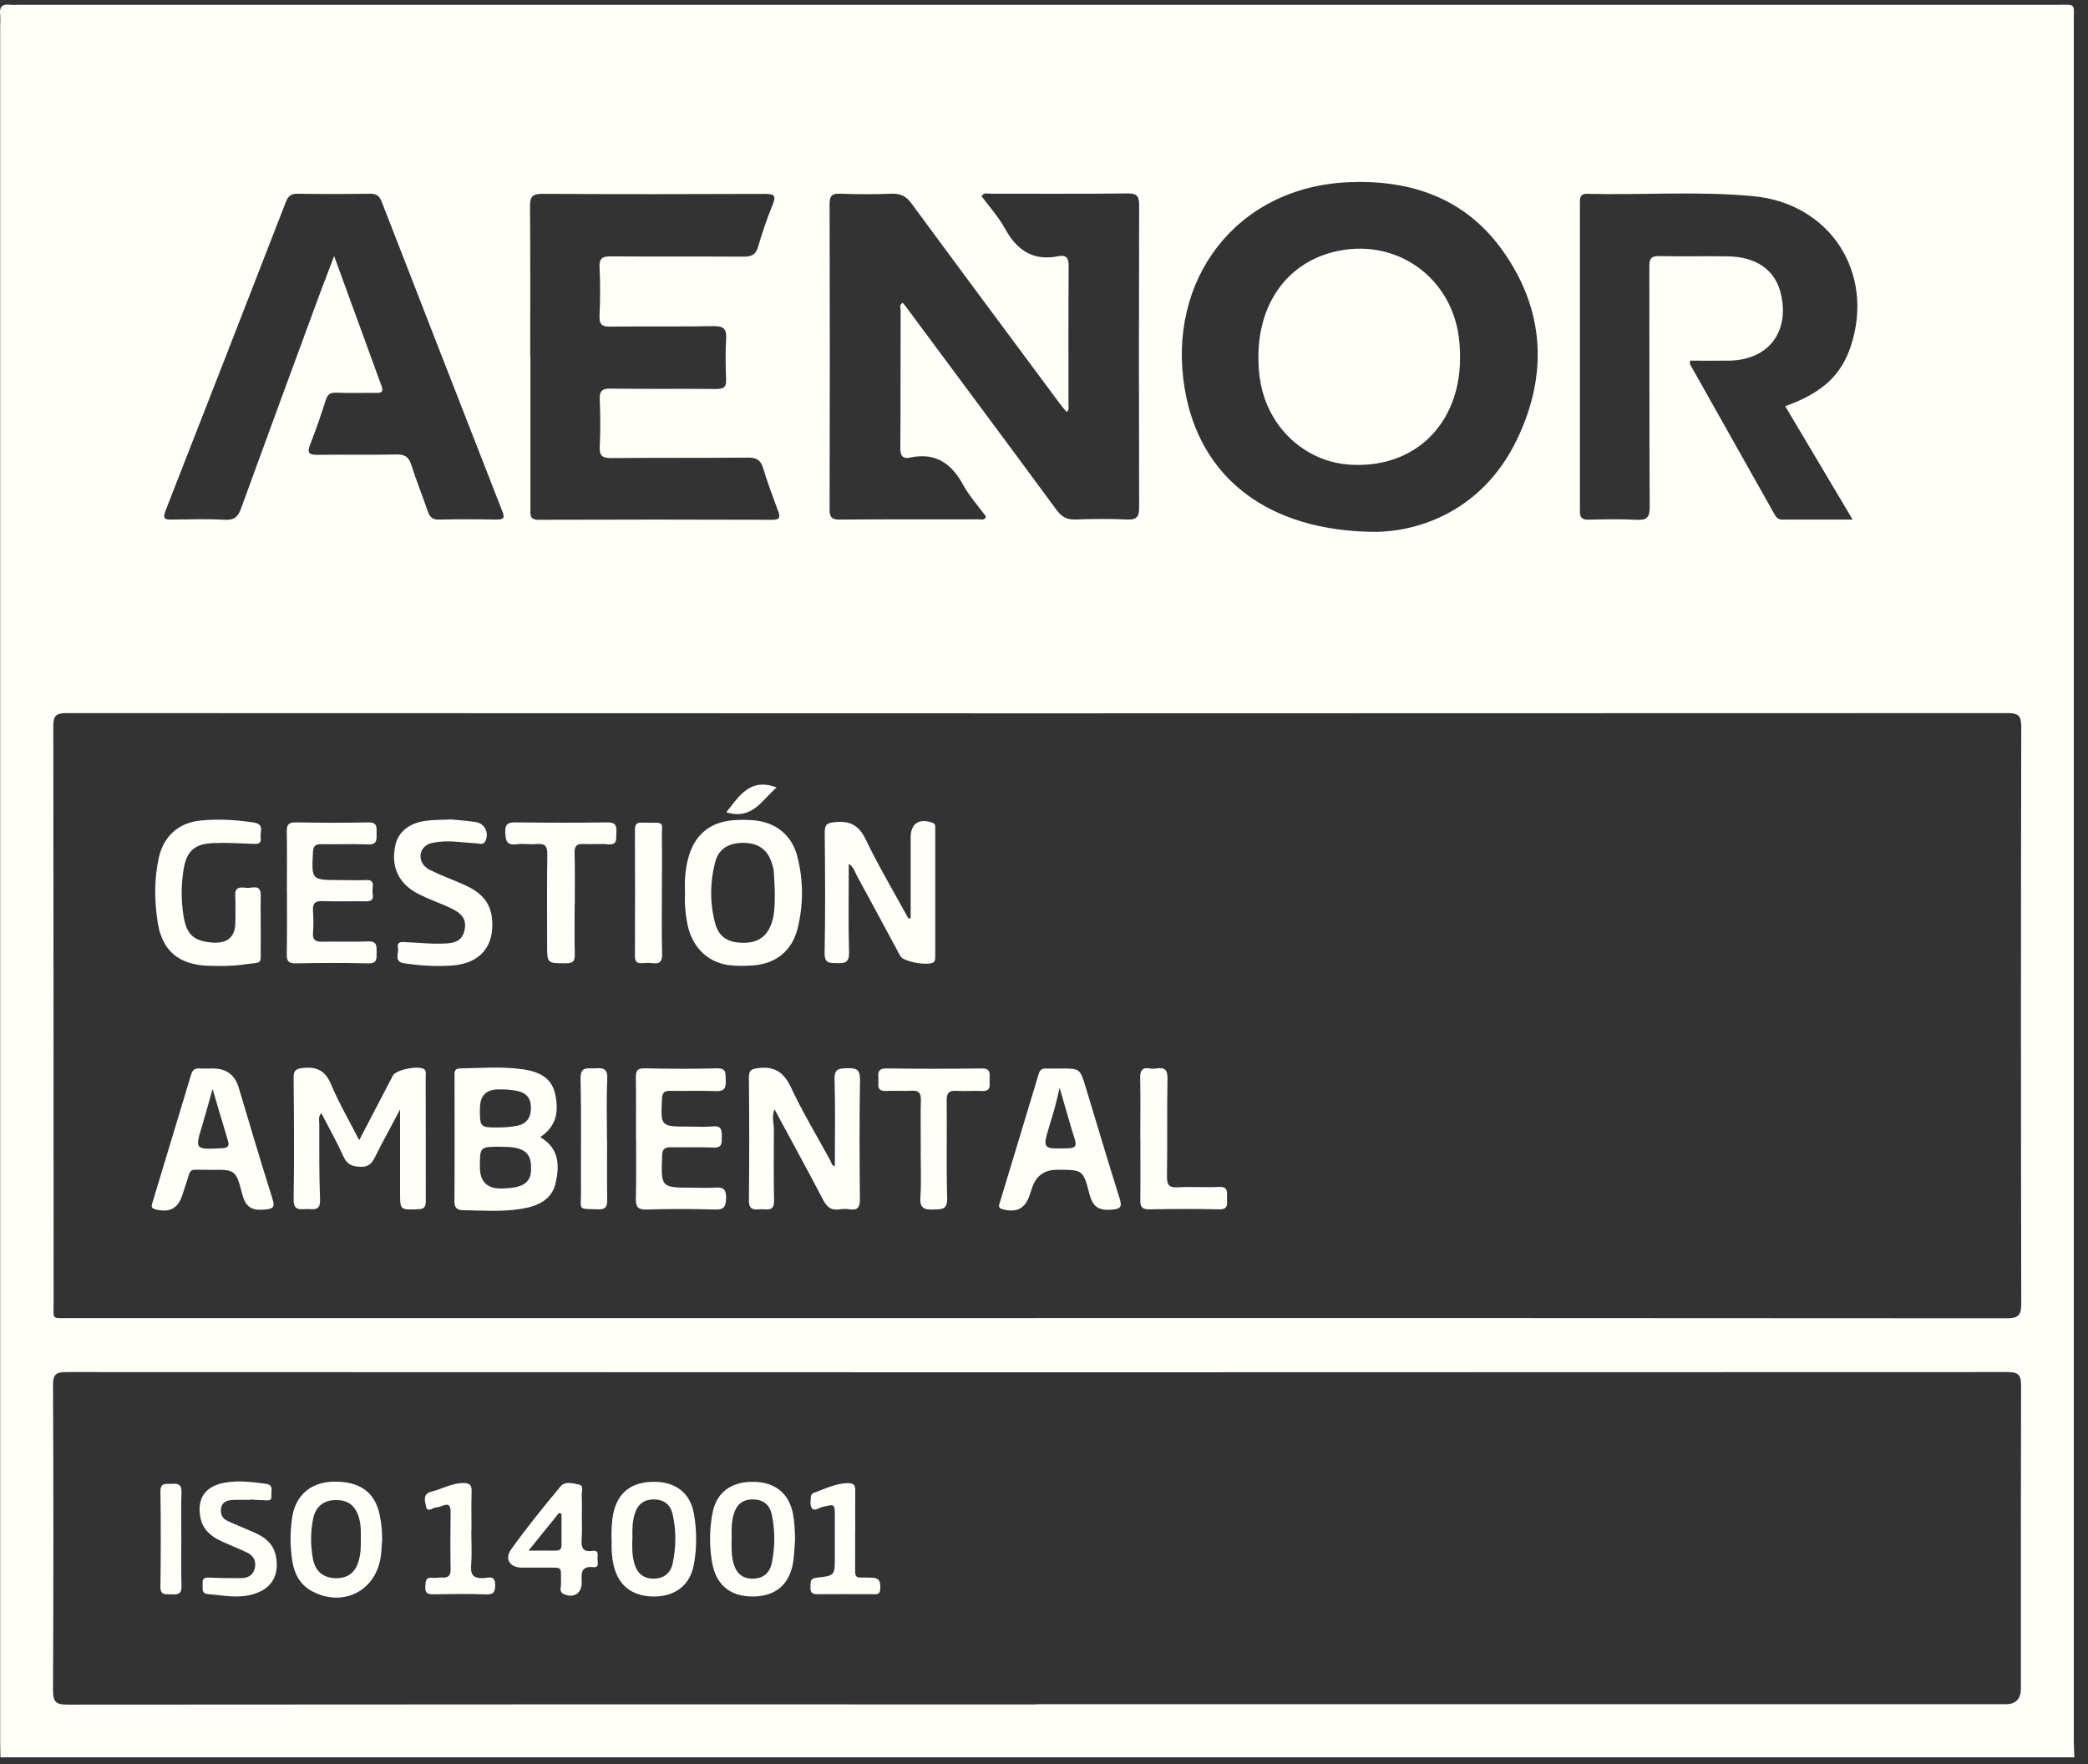
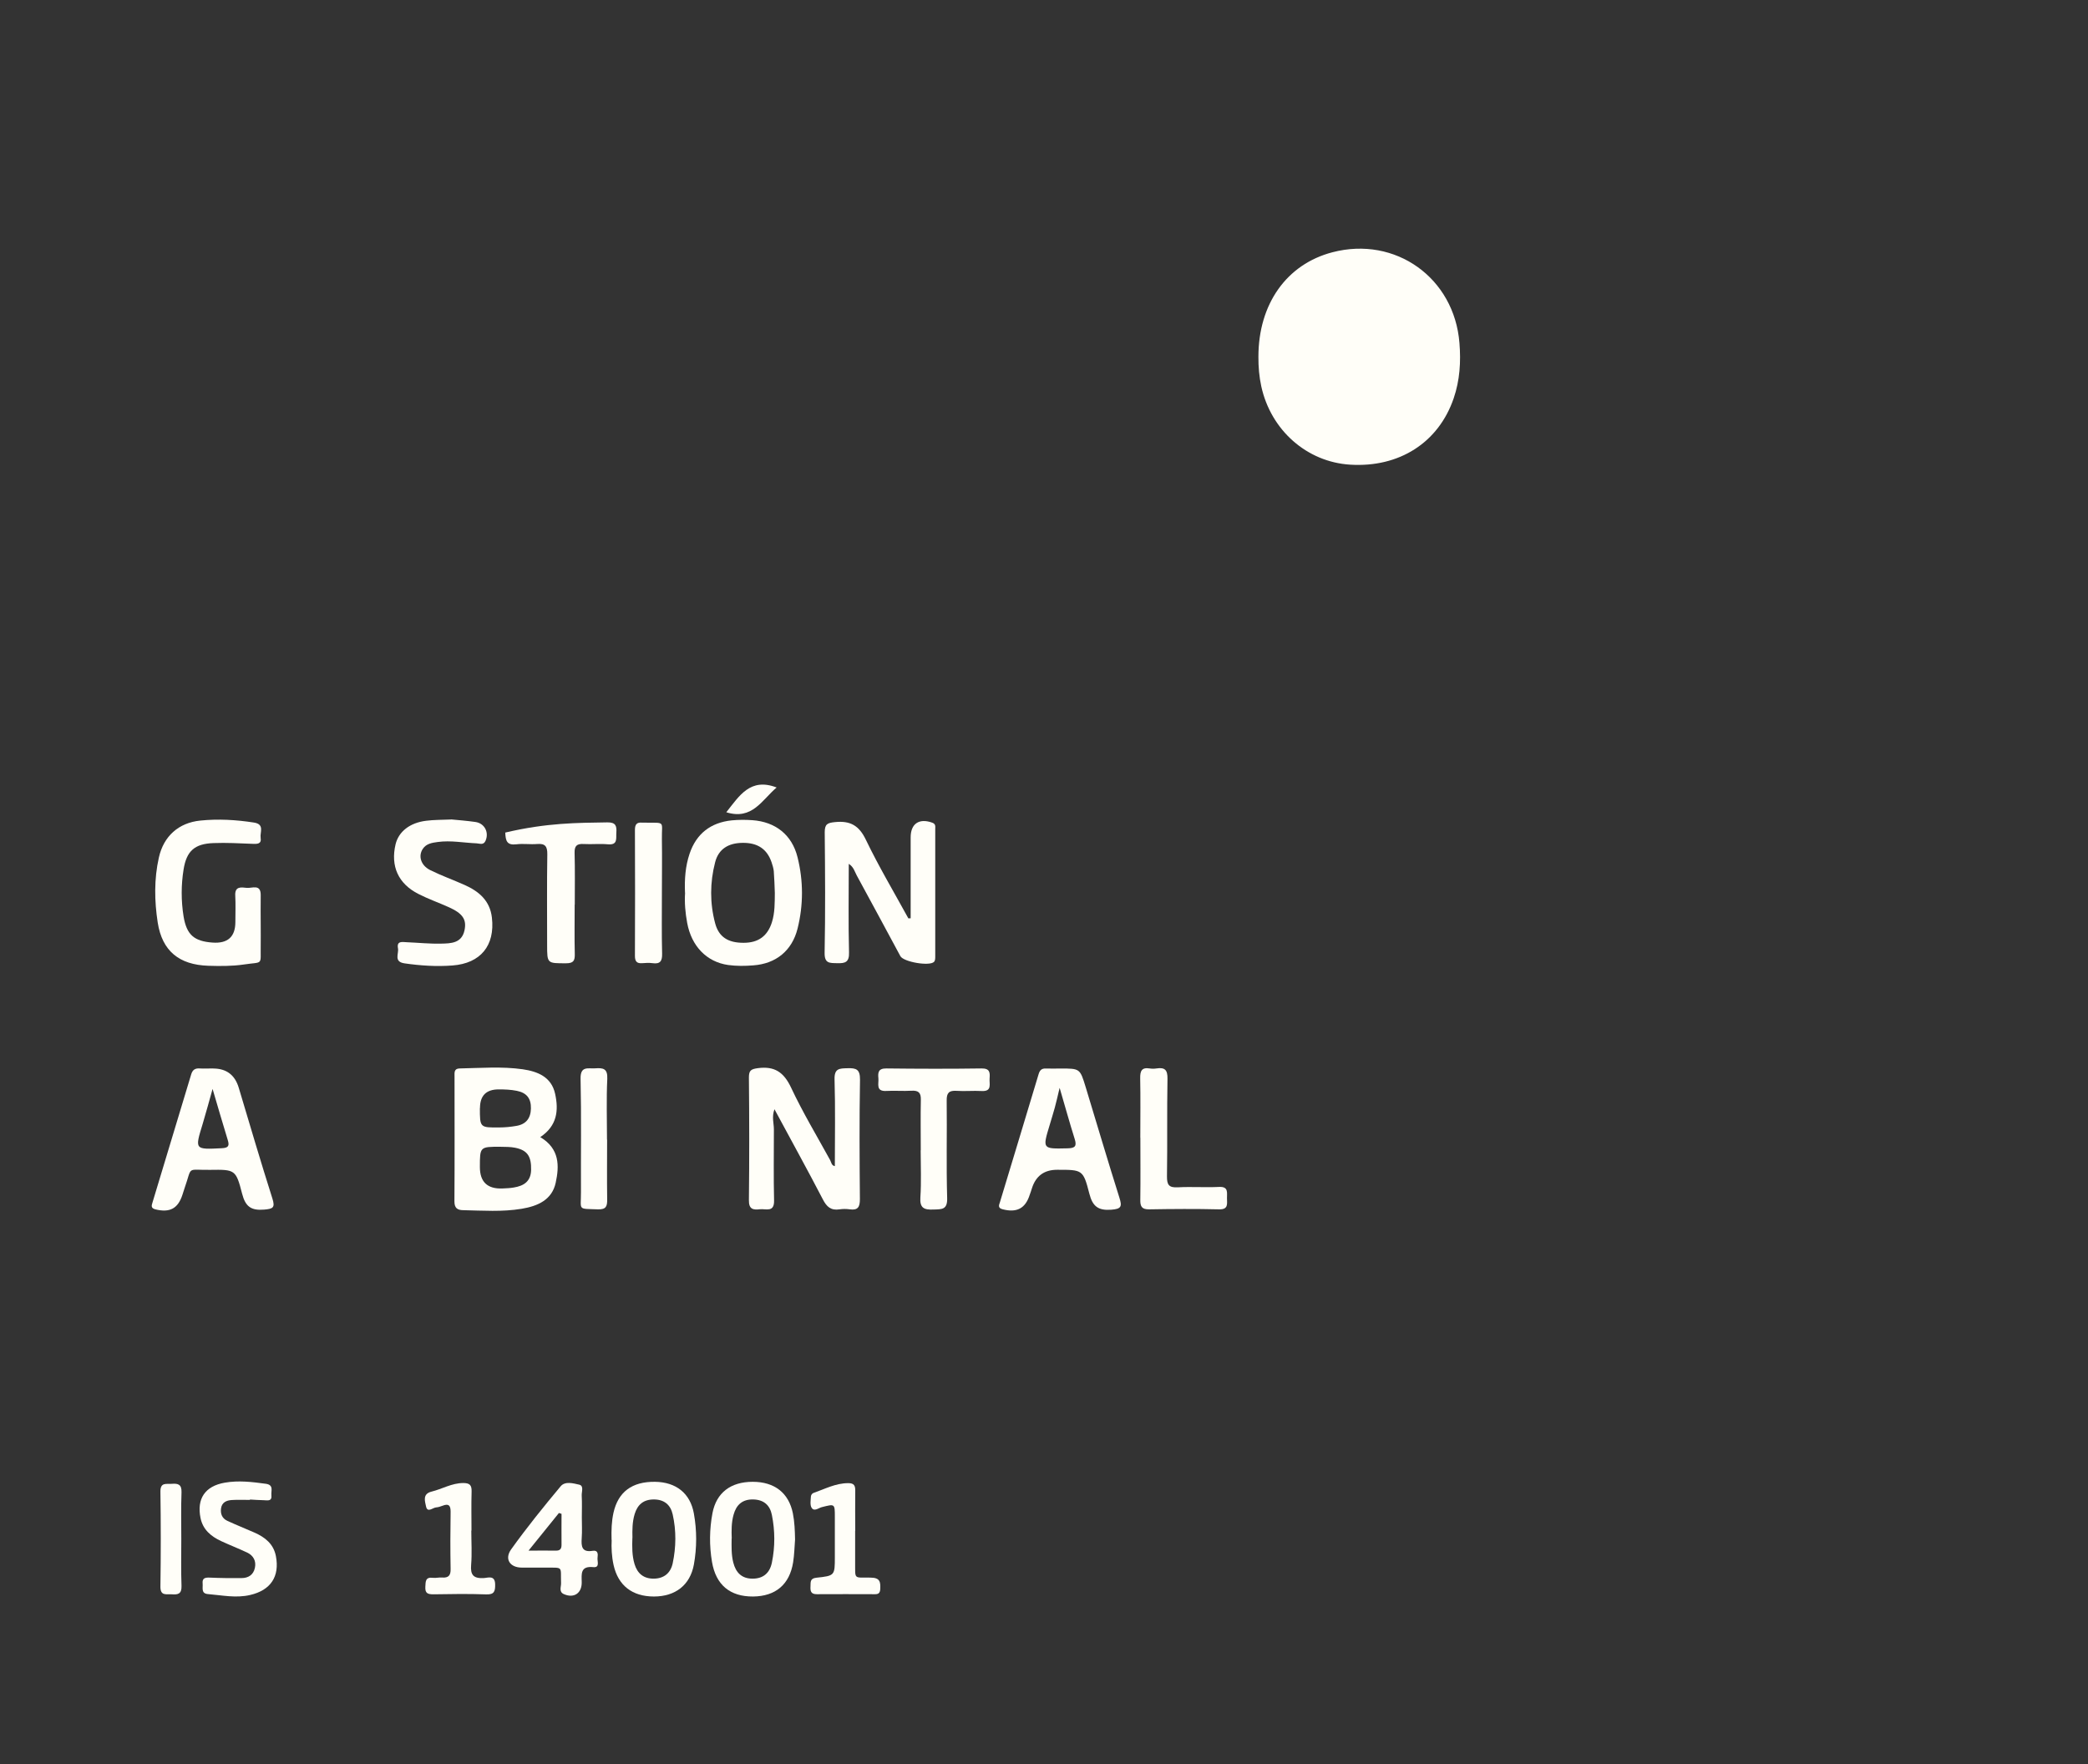
<svg xmlns="http://www.w3.org/2000/svg" width="58" height="49" viewBox="0 0 58 49" fill="none">
  <rect x="0" y="0" width="58" height="49" fill="#333333" stroke="none" />
-   <path d="M57.624 48.813H0.013C0.013 48.675 0.005 48.538 0.005 48.4C0.005 32.511 0.005 16.62 0.005 0.731C0.005 0.625 0.016 0.517 0.005 0.413C-0.024 0.188 0.066 0.101 0.289 0.133C0.352 0.14 0.416 0.133 0.479 0.133C19.362 0.133 38.244 0.133 57.129 0.133C57.677 0.133 57.606 0.074 57.606 0.604C57.606 16.524 57.606 32.448 57.606 48.368C57.606 48.516 57.616 48.665 57.621 48.813H57.624ZM28.787 36.611C37.77 36.611 46.753 36.611 55.738 36.618C56.056 36.618 56.146 36.544 56.146 36.216C56.135 30.869 56.135 25.525 56.146 20.179C56.146 19.885 56.066 19.808 55.775 19.808C37.799 19.816 19.82 19.816 1.844 19.808C1.547 19.808 1.478 19.89 1.481 20.179C1.489 25.515 1.486 30.848 1.489 36.184C1.489 36.666 1.42 36.613 1.907 36.613C10.869 36.613 19.831 36.613 28.792 36.613L28.787 36.611ZM28.797 47.338C37.77 47.338 46.742 47.338 55.714 47.338C55.995 47.338 56.135 47.194 56.135 46.906C56.135 44.102 56.133 41.295 56.141 38.491C56.141 38.21 56.082 38.112 55.775 38.112C37.799 38.12 19.82 38.12 1.844 38.112C1.56 38.112 1.47 38.173 1.473 38.475C1.486 41.3 1.486 44.129 1.473 46.957C1.473 47.293 1.571 47.349 1.878 47.349C10.85 47.341 19.823 47.341 28.795 47.343L28.797 47.338ZM29.629 11.445C29.563 11.366 29.497 11.289 29.436 11.207C28.061 9.356 26.686 7.508 25.319 5.651C25.171 5.447 25.012 5.373 24.766 5.381C24.289 5.4 23.809 5.397 23.33 5.381C23.105 5.373 23.044 5.445 23.044 5.667C23.052 8.493 23.052 11.321 23.044 14.146C23.044 14.369 23.105 14.435 23.33 14.432C24.617 14.422 25.902 14.427 27.19 14.425C27.256 14.425 27.341 14.464 27.391 14.35C27.176 14.059 26.925 13.778 26.747 13.455C26.421 12.865 25.979 12.563 25.288 12.709C25.06 12.756 25.007 12.648 25.009 12.428C25.02 11.162 25.012 9.899 25.017 8.633C25.017 8.562 24.97 8.464 25.076 8.411C25.105 8.445 25.131 8.477 25.158 8.511C26.556 10.397 27.96 12.277 29.351 14.168C29.494 14.361 29.637 14.438 29.876 14.43C30.352 14.411 30.832 14.409 31.311 14.43C31.59 14.443 31.643 14.34 31.643 14.085C31.635 11.292 31.635 8.495 31.643 5.702C31.643 5.463 31.595 5.371 31.33 5.373C30.056 5.389 28.779 5.378 27.502 5.381C27.428 5.381 27.333 5.336 27.266 5.45C27.484 5.744 27.738 6.025 27.915 6.348C28.247 6.949 28.694 7.259 29.399 7.116C29.619 7.071 29.688 7.169 29.685 7.394C29.674 8.681 29.68 9.965 29.68 11.252C29.68 11.31 29.709 11.379 29.632 11.44L29.629 11.445ZM38.249 14.774C39.669 14.734 41.256 14.025 42.13 12.224C43.012 10.407 42.914 8.583 41.714 6.925C40.684 5.503 39.19 4.989 37.47 5.061C34.337 5.19 32.4 7.78 32.909 10.802C33.322 13.259 35.208 14.771 38.249 14.774ZM49.595 11.281C50.625 10.91 51.15 10.421 51.417 9.597C52.075 7.568 50.832 5.651 48.71 5.45C47.174 5.304 45.629 5.421 44.09 5.384C43.905 5.378 43.886 5.476 43.886 5.622C43.886 8.479 43.886 11.339 43.886 14.197C43.886 14.374 43.939 14.438 44.122 14.435C44.567 14.425 45.015 14.414 45.46 14.438C45.754 14.454 45.828 14.364 45.825 14.072C45.812 11.851 45.82 9.631 45.815 7.41C45.815 7.2 45.852 7.108 46.088 7.113C46.726 7.129 47.362 7.11 48 7.121C48.792 7.134 49.309 7.502 49.465 8.146C49.727 9.224 49.115 10.01 48.011 10.018C47.653 10.021 47.298 10.018 46.946 10.018C46.946 10.079 46.938 10.103 46.946 10.119C47.725 11.506 48.506 12.891 49.288 14.279C49.335 14.366 49.388 14.432 49.505 14.432C50.138 14.43 50.771 14.432 51.462 14.432C50.822 13.355 50.209 12.327 49.59 11.284L49.595 11.281ZM14.734 9.917C14.734 11.321 14.734 12.722 14.734 14.125C14.734 14.281 14.697 14.438 14.959 14.438C17.126 14.43 19.296 14.43 21.462 14.438C21.656 14.438 21.677 14.369 21.621 14.215C21.478 13.815 21.322 13.421 21.203 13.016C21.134 12.783 21.025 12.709 20.779 12.711C19.515 12.724 18.249 12.711 16.985 12.724C16.71 12.727 16.646 12.645 16.66 12.388C16.681 11.964 16.678 11.538 16.66 11.114C16.649 10.871 16.71 10.789 16.97 10.794C17.947 10.81 18.925 10.794 19.902 10.805C20.111 10.805 20.18 10.744 20.17 10.534C20.154 10.164 20.148 9.79 20.17 9.42C20.188 9.147 20.114 9.054 19.823 9.059C18.866 9.078 17.91 9.059 16.954 9.073C16.71 9.075 16.644 9.004 16.654 8.768C16.673 8.323 16.678 7.876 16.654 7.431C16.641 7.163 16.742 7.118 16.98 7.121C18.201 7.132 19.425 7.121 20.646 7.129C20.866 7.129 20.994 7.087 21.06 6.851C21.174 6.454 21.309 6.062 21.465 5.68C21.568 5.426 21.502 5.386 21.25 5.386C19.189 5.394 17.126 5.397 15.065 5.384C14.766 5.384 14.721 5.484 14.723 5.747C14.734 7.137 14.729 8.53 14.729 9.923L14.734 9.917ZM9.282 7.113C9.74 8.368 10.17 9.549 10.601 10.73C10.657 10.879 10.596 10.916 10.456 10.913C10.085 10.908 9.711 10.924 9.34 10.908C9.168 10.9 9.099 10.958 9.049 11.114C8.917 11.527 8.776 11.941 8.617 12.343C8.527 12.571 8.57 12.637 8.819 12.634C9.552 12.624 10.286 12.64 11.017 12.624C11.25 12.618 11.356 12.695 11.425 12.912C11.563 13.347 11.735 13.77 11.883 14.202C11.939 14.364 12.013 14.438 12.199 14.432C12.729 14.419 13.261 14.422 13.793 14.432C13.995 14.435 14.027 14.385 13.952 14.197C12.832 11.334 11.717 8.471 10.604 5.606C10.54 5.445 10.464 5.378 10.281 5.381C9.611 5.392 8.943 5.392 8.273 5.381C8.095 5.378 8.008 5.437 7.944 5.601C6.832 8.466 5.717 11.329 4.596 14.191C4.506 14.419 4.593 14.435 4.782 14.432C5.269 14.425 5.759 14.411 6.246 14.438C6.509 14.451 6.612 14.356 6.697 14.12C7.42 12.129 8.154 10.14 8.887 8.151C9.007 7.825 9.134 7.505 9.282 7.113Z" fill="#FFFEF8" />
-   <path d="M9.976 31.674C10.305 31.041 10.609 30.459 10.914 29.876C11.004 29.707 11.658 29.582 11.791 29.707C11.844 29.757 11.825 29.826 11.825 29.887C11.825 31.044 11.825 32.204 11.828 33.361C11.828 33.517 11.791 33.584 11.619 33.589C11.113 33.607 11.113 33.615 11.113 33.115C11.113 32.381 11.113 31.651 11.113 30.819C10.858 31.301 10.636 31.701 10.432 32.111C10.342 32.291 10.26 32.421 10.011 32.41C9.783 32.4 9.645 32.35 9.544 32.13C9.359 31.725 9.142 31.335 8.925 30.92C8.832 31.018 8.869 31.126 8.869 31.221C8.869 31.923 8.864 32.625 8.89 33.324C8.901 33.621 8.734 33.592 8.554 33.584C8.371 33.576 8.151 33.666 8.156 33.313C8.175 32.188 8.167 31.06 8.156 29.934C8.156 29.723 8.228 29.686 8.427 29.664C8.816 29.625 9.041 29.749 9.197 30.122C9.412 30.636 9.698 31.123 9.976 31.669V31.674Z" fill="#FFFEF8" />
  <path d="M23.19 32.389C23.19 31.587 23.206 30.785 23.182 29.982C23.174 29.677 23.314 29.677 23.542 29.672C23.788 29.664 23.892 29.704 23.889 29.993C23.87 31.097 23.876 32.201 23.886 33.306C23.886 33.523 23.836 33.623 23.606 33.592C23.513 33.578 23.412 33.578 23.32 33.592C23.081 33.629 22.962 33.52 22.856 33.313C22.427 32.487 21.976 31.672 21.513 30.811C21.433 31.028 21.497 31.2 21.497 31.37C21.497 32.029 21.486 32.686 21.502 33.345C21.51 33.684 21.28 33.573 21.113 33.589C20.927 33.61 20.798 33.597 20.803 33.335C20.816 32.199 20.814 31.062 20.803 29.927C20.803 29.733 20.861 29.696 21.052 29.67C21.515 29.609 21.772 29.781 21.974 30.21C22.297 30.898 22.692 31.555 23.06 32.225C23.092 32.283 23.094 32.376 23.192 32.392L23.19 32.389Z" fill="#FFFEF8" />
  <path d="M25.296 25.509C25.296 24.76 25.296 24.011 25.296 23.259C25.296 22.877 25.534 22.721 25.895 22.851C25.998 22.888 25.979 22.959 25.979 23.028C25.979 24.207 25.979 25.388 25.979 26.566C25.979 26.616 25.979 26.68 25.948 26.714C25.834 26.847 25.097 26.722 25.01 26.558C24.607 25.811 24.207 25.065 23.799 24.318C23.741 24.212 23.714 24.082 23.577 23.995C23.577 24.829 23.563 25.639 23.584 26.452C23.593 26.728 23.479 26.762 23.251 26.754C23.044 26.749 22.901 26.765 22.906 26.465C22.928 25.351 22.92 24.236 22.909 23.118C22.909 22.888 22.986 22.856 23.198 22.835C23.619 22.793 23.863 22.93 24.053 23.328C24.411 24.072 24.835 24.784 25.232 25.509C25.253 25.509 25.277 25.509 25.299 25.507L25.296 25.509Z" fill="#FFFEF8" />
  <path d="M15.01 31.587C15.55 31.91 15.537 32.389 15.436 32.853C15.333 33.329 14.938 33.502 14.491 33.576C13.95 33.666 13.41 33.626 12.869 33.615C12.705 33.613 12.623 33.557 12.623 33.372C12.631 32.215 12.626 31.057 12.626 29.9C12.626 29.797 12.607 29.68 12.771 29.678C13.354 29.667 13.94 29.619 14.52 29.701C14.936 29.762 15.317 29.913 15.42 30.382C15.521 30.843 15.479 31.272 15.005 31.587H15.01ZM13.33 32.416C13.33 32.831 13.54 33.029 13.958 33.012C14.064 33.006 14.17 33.004 14.273 32.985C14.549 32.94 14.745 32.818 14.753 32.498C14.761 32.122 14.652 31.95 14.31 31.881C14.178 31.854 14.038 31.857 13.9 31.854C13.33 31.852 13.33 31.854 13.33 32.416ZM13.33 30.779C13.33 31.32 13.33 31.322 13.868 31.317C14.027 31.317 14.186 31.301 14.342 31.274C14.61 31.23 14.742 31.065 14.748 30.79C14.753 30.515 14.634 30.356 14.358 30.3C14.189 30.266 14.022 30.26 13.852 30.26C13.506 30.26 13.333 30.433 13.333 30.779H13.33Z" fill="#FFFEF8" />
  <path d="M19.028 24.797C19.012 24.421 19.038 24.061 19.155 23.714C19.343 23.155 19.743 22.848 20.326 22.787C20.514 22.769 20.707 22.769 20.898 22.782C21.542 22.827 22 23.19 22.154 23.812C22.318 24.469 22.318 25.139 22.154 25.796C22 26.407 21.555 26.77 20.924 26.815C20.694 26.834 20.456 26.836 20.228 26.805C19.626 26.72 19.208 26.278 19.089 25.639C19.036 25.356 19.012 25.073 19.03 24.8L19.028 24.797ZM21.523 24.803C21.515 24.601 21.51 24.4 21.494 24.199C21.486 24.117 21.459 24.032 21.433 23.953C21.308 23.584 21.044 23.407 20.63 23.412C20.233 23.415 19.96 23.582 19.865 23.95C19.719 24.511 19.716 25.086 19.865 25.645C19.968 26.034 20.233 26.19 20.657 26.188C21.065 26.188 21.319 26.002 21.441 25.621C21.526 25.353 21.52 25.078 21.523 24.803Z" fill="#FFFEF8" />
  <path d="M5.921 29.68C6.29 29.68 6.527 29.859 6.633 30.218C6.94 31.243 7.242 32.27 7.566 33.29C7.648 33.547 7.582 33.578 7.338 33.599C6.98 33.629 6.819 33.52 6.726 33.16C6.554 32.485 6.527 32.485 5.831 32.495C5.163 32.503 5.348 32.379 5.126 33.006C5.105 33.067 5.086 33.125 5.068 33.186C4.943 33.573 4.715 33.69 4.315 33.592C4.178 33.557 4.215 33.475 4.236 33.401C4.593 32.215 4.954 31.028 5.311 29.842C5.348 29.72 5.415 29.67 5.542 29.678C5.669 29.686 5.796 29.678 5.923 29.678L5.921 29.68ZM5.905 30.247C5.812 30.578 5.725 30.901 5.629 31.221C5.409 31.939 5.407 31.931 6.162 31.894C6.35 31.884 6.376 31.825 6.326 31.664C6.183 31.198 6.048 30.732 5.905 30.247Z" fill="#FFFEF8" />
  <path d="M29.463 29.68C29.998 29.68 30 29.68 30.157 30.194C30.469 31.219 30.771 32.244 31.094 33.266C31.171 33.51 31.153 33.581 30.869 33.602C30.506 33.629 30.35 33.51 30.26 33.157C30.088 32.487 30.067 32.493 29.365 32.493C29.006 32.493 28.773 32.664 28.665 33.006C28.647 33.067 28.625 33.128 28.604 33.186C28.483 33.57 28.241 33.692 27.847 33.589C27.706 33.552 27.754 33.465 27.775 33.396C28.133 32.207 28.496 31.023 28.851 29.834C28.885 29.723 28.938 29.675 29.052 29.68C29.19 29.686 29.328 29.68 29.465 29.68H29.463ZM29.433 30.221C29.381 30.443 29.343 30.605 29.301 30.763C29.256 30.925 29.206 31.087 29.158 31.248C28.954 31.921 28.954 31.913 29.659 31.897C29.871 31.892 29.913 31.831 29.852 31.635C29.712 31.192 29.59 30.745 29.436 30.223L29.433 30.221Z" fill="#FFFEF8" />
  <path d="M7.242 25.698C7.242 25.888 7.245 26.079 7.242 26.272C7.232 26.828 7.324 26.709 6.771 26.791C6.447 26.839 6.114 26.836 5.785 26.826C4.977 26.799 4.506 26.418 4.381 25.626C4.289 25.03 4.278 24.419 4.413 23.82C4.545 23.227 4.961 22.854 5.563 22.793C6.061 22.742 6.559 22.771 7.054 22.848C7.359 22.896 7.216 23.118 7.24 23.272C7.269 23.447 7.144 23.444 7.017 23.439C6.657 23.425 6.294 23.404 5.934 23.418C5.406 23.436 5.181 23.637 5.099 24.154C5.03 24.585 5.03 25.022 5.099 25.454C5.184 25.968 5.393 26.145 5.904 26.182C6.327 26.212 6.538 26.021 6.538 25.61C6.538 25.367 6.548 25.12 6.535 24.877C6.519 24.612 6.702 24.646 6.853 24.662C7.004 24.678 7.247 24.543 7.242 24.869C7.237 25.144 7.242 25.422 7.242 25.698Z" fill="#FFFEF8" />
-   <path d="M17.666 31.624C17.666 31.06 17.671 30.499 17.663 29.935C17.661 29.752 17.695 29.67 17.904 29.675C18.575 29.688 19.245 29.694 19.913 29.675C20.191 29.667 20.151 29.826 20.159 29.998C20.169 30.194 20.143 30.319 19.891 30.308C19.468 30.29 19.041 30.308 18.617 30.3C18.461 30.3 18.397 30.342 18.389 30.515C18.35 31.293 18.344 31.293 19.134 31.293C19.356 31.293 19.581 31.309 19.804 31.288C20.05 31.264 20.05 31.402 20.05 31.579C20.05 31.749 20.064 31.889 19.812 31.876C19.42 31.855 19.025 31.876 18.633 31.868C18.458 31.865 18.397 31.921 18.392 32.103C18.36 32.99 18.355 32.99 19.25 32.99C19.452 32.99 19.655 33.004 19.857 32.988C20.087 32.967 20.177 33.033 20.169 33.282C20.162 33.504 20.124 33.605 19.87 33.597C19.234 33.578 18.596 33.578 17.957 33.597C17.703 33.605 17.658 33.507 17.663 33.282C17.677 32.731 17.669 32.178 17.669 31.624H17.666Z" fill="#FFFEF8" />
-   <path d="M7.969 24.784C7.969 24.22 7.976 23.659 7.966 23.095C7.963 22.901 8.024 22.84 8.218 22.843C8.888 22.854 9.555 22.859 10.226 22.843C10.48 22.838 10.464 22.975 10.461 23.145C10.461 23.309 10.485 23.463 10.231 23.455C9.796 23.439 9.359 23.455 8.925 23.449C8.769 23.449 8.702 23.489 8.694 23.664C8.652 24.445 8.647 24.445 9.436 24.445C9.68 24.445 9.926 24.456 10.17 24.445C10.408 24.432 10.355 24.599 10.347 24.723C10.339 24.848 10.437 25.041 10.17 25.036C9.767 25.028 9.362 25.046 8.959 25.03C8.742 25.022 8.681 25.102 8.694 25.306C8.71 25.507 8.71 25.711 8.694 25.909C8.678 26.113 8.769 26.164 8.954 26.158C9.378 26.148 9.804 26.166 10.228 26.15C10.482 26.14 10.461 26.291 10.461 26.458C10.461 26.622 10.482 26.767 10.228 26.759C9.561 26.744 8.89 26.746 8.22 26.759C8.027 26.762 7.963 26.706 7.966 26.511C7.976 25.939 7.971 25.364 7.971 24.789L7.969 24.784Z" fill="#FFFEF8" />
  <path d="M12.533 22.761C12.723 22.779 12.967 22.798 13.206 22.832C13.463 22.869 13.59 23.123 13.486 23.357C13.428 23.484 13.322 23.428 13.237 23.425C12.877 23.41 12.519 23.338 12.159 23.388C12.003 23.41 11.839 23.431 11.741 23.584C11.614 23.78 11.69 24.037 11.947 24.167C12.26 24.323 12.591 24.44 12.909 24.583C13.306 24.76 13.611 25.02 13.664 25.488C13.754 26.264 13.351 26.759 12.57 26.818C12.125 26.852 11.68 26.823 11.237 26.759C10.927 26.714 11.084 26.489 11.055 26.341C11.015 26.129 11.176 26.166 11.298 26.172C11.616 26.185 11.934 26.219 12.252 26.211C12.525 26.206 12.827 26.201 12.903 25.84C12.967 25.539 12.851 25.372 12.469 25.2C12.188 25.073 11.897 24.972 11.624 24.832C11.06 24.546 10.845 24.058 10.988 23.452C11.073 23.1 11.383 22.853 11.839 22.798C12.048 22.771 12.262 22.774 12.53 22.763L12.533 22.761Z" fill="#FFFEF8" />
-   <path d="M15.963 25.128C15.963 25.584 15.955 26.042 15.966 26.497C15.971 26.68 15.934 26.757 15.725 26.757C15.198 26.757 15.198 26.767 15.198 26.246C15.198 25.406 15.19 24.57 15.203 23.73C15.206 23.508 15.142 23.426 14.92 23.444C14.729 23.46 14.536 23.428 14.347 23.452C14.08 23.484 14.045 23.359 14.035 23.126C14.024 22.861 14.141 22.84 14.353 22.843C15.193 22.854 16.03 22.856 16.869 22.843C17.1 22.84 17.134 22.936 17.121 23.124C17.108 23.285 17.171 23.479 16.883 23.452C16.66 23.431 16.438 23.457 16.215 23.444C16.024 23.433 15.955 23.494 15.961 23.693C15.974 24.17 15.966 24.649 15.966 25.126L15.963 25.128Z" fill="#FFFEF8" />
+   <path d="M15.963 25.128C15.963 25.584 15.955 26.042 15.966 26.497C15.971 26.68 15.934 26.757 15.725 26.757C15.198 26.757 15.198 26.767 15.198 26.246C15.198 25.406 15.19 24.57 15.203 23.73C15.206 23.508 15.142 23.426 14.92 23.444C14.729 23.46 14.536 23.428 14.347 23.452C14.08 23.484 14.045 23.359 14.035 23.126C15.193 22.854 16.03 22.856 16.869 22.843C17.1 22.84 17.134 22.936 17.121 23.124C17.108 23.285 17.171 23.479 16.883 23.452C16.66 23.431 16.438 23.457 16.215 23.444C16.024 23.433 15.955 23.494 15.961 23.693C15.974 24.17 15.966 24.649 15.966 25.126L15.963 25.128Z" fill="#FFFEF8" />
  <path d="M25.577 31.95C25.577 31.484 25.569 31.015 25.579 30.549C25.584 30.35 25.513 30.287 25.32 30.297C25.087 30.311 24.851 30.29 24.618 30.303C24.321 30.319 24.414 30.104 24.4 29.953C24.384 29.792 24.395 29.675 24.623 29.678C25.505 29.688 26.387 29.691 27.267 29.678C27.497 29.675 27.502 29.794 27.489 29.956C27.476 30.107 27.566 30.321 27.269 30.305C27.036 30.292 26.8 30.316 26.57 30.3C26.363 30.287 26.294 30.356 26.297 30.567C26.308 31.471 26.284 32.374 26.31 33.274C26.321 33.608 26.159 33.589 25.931 33.597C25.672 33.608 25.545 33.56 25.566 33.258C25.595 32.824 25.574 32.387 25.574 31.953L25.577 31.95Z" fill="#FFFEF8" />
  <path d="M31.675 31.605C31.675 31.052 31.683 30.501 31.672 29.948C31.669 29.749 31.714 29.643 31.934 29.678C31.995 29.688 32.064 29.688 32.125 29.678C32.355 29.643 32.435 29.717 32.43 29.966C32.414 30.869 32.43 31.772 32.416 32.675C32.414 32.911 32.469 32.993 32.716 32.98C33.097 32.959 33.481 32.988 33.863 32.969C34.13 32.956 34.08 33.128 34.083 33.282C34.083 33.435 34.128 33.599 33.863 33.592C33.214 33.576 32.567 33.581 31.918 33.592C31.712 33.594 31.672 33.507 31.675 33.324C31.683 32.749 31.677 32.177 31.677 31.603L31.675 31.605Z" fill="#FFFEF8" />
  <path d="M18.386 24.834C18.386 25.385 18.378 25.939 18.392 26.489C18.397 26.696 18.339 26.783 18.127 26.754C18.034 26.741 17.936 26.746 17.841 26.754C17.687 26.767 17.637 26.701 17.637 26.553C17.642 25.385 17.642 24.217 17.637 23.049C17.637 22.896 17.692 22.835 17.843 22.851C17.864 22.851 17.886 22.851 17.907 22.851C18.5 22.859 18.378 22.793 18.386 23.306C18.394 23.815 18.386 24.326 18.386 24.834Z" fill="#FFFEF8" />
  <path d="M16.864 31.656C16.864 32.206 16.858 32.76 16.866 33.311C16.869 33.502 16.84 33.599 16.612 33.592C16.034 33.57 16.14 33.631 16.138 33.117C16.133 32.066 16.151 31.015 16.127 29.964C16.119 29.601 16.336 29.688 16.532 29.675C16.75 29.659 16.882 29.678 16.869 29.966C16.842 30.528 16.861 31.092 16.861 31.653L16.864 31.656Z" fill="#FFFEF8" />
  <path d="M20.175 22.562C20.538 22.104 20.842 21.593 21.573 21.874C21.166 22.218 20.898 22.787 20.175 22.562Z" fill="#FFFEF8" />
-   <path d="M10.615 42.757C10.602 42.926 10.599 43.096 10.573 43.263C10.424 44.2 9.524 44.648 8.679 44.205C8.34 44.028 8.178 43.726 8.12 43.363C8.056 42.963 8.056 42.561 8.114 42.158C8.204 41.547 8.62 41.176 9.24 41.157C9.987 41.136 10.419 41.443 10.549 42.089C10.594 42.309 10.615 42.529 10.615 42.754V42.757ZM10.024 42.749C10.024 42.547 10.03 42.349 9.969 42.15C9.863 41.803 9.653 41.653 9.288 41.668C8.975 41.682 8.763 41.862 8.697 42.187C8.623 42.563 8.623 42.945 8.697 43.321C8.766 43.654 8.991 43.832 9.322 43.837C9.664 43.843 9.873 43.681 9.966 43.347C10.022 43.151 10.027 42.95 10.022 42.749H10.024Z" fill="#FFFEF8" />
  <path d="M16.988 42.775C16.98 42.502 16.988 42.261 17.041 42.02C17.171 41.441 17.555 41.152 18.196 41.16C18.779 41.168 19.173 41.478 19.274 42.039C19.359 42.51 19.359 42.99 19.274 43.461C19.168 44.03 18.76 44.346 18.164 44.346C17.563 44.346 17.171 44.041 17.044 43.472C16.991 43.231 16.98 42.99 16.991 42.773L16.988 42.775ZM17.566 42.72C17.558 42.963 17.555 43.209 17.626 43.445C17.706 43.71 17.881 43.853 18.164 43.85C18.45 43.845 18.628 43.691 18.686 43.424C18.781 42.974 18.787 42.516 18.686 42.066C18.628 41.803 18.453 41.65 18.162 41.65C17.873 41.65 17.709 41.795 17.629 42.057C17.563 42.275 17.563 42.497 17.568 42.72H17.566Z" fill="#FFFEF8" />
  <path d="M22.085 42.762C22.069 42.974 22.064 43.186 22.032 43.392C21.934 44.012 21.545 44.34 20.919 44.346C20.279 44.351 19.886 44.023 19.778 43.387C19.701 42.934 19.706 42.479 19.791 42.029C19.9 41.462 20.297 41.16 20.909 41.16C21.516 41.16 21.91 41.47 22.024 42.034C22.072 42.275 22.08 42.518 22.085 42.762ZM20.323 42.738C20.321 42.961 20.313 43.183 20.369 43.403C20.44 43.681 20.602 43.85 20.904 43.85C21.206 43.85 21.383 43.689 21.441 43.406C21.532 42.963 21.529 42.518 21.441 42.079C21.388 41.814 21.221 41.658 20.927 41.65C20.623 41.642 20.453 41.798 20.377 42.074C20.316 42.291 20.318 42.513 20.326 42.738H20.323Z" fill="#FFFEF8" />
  <path d="M6.946 41.663C6.776 41.663 6.607 41.655 6.437 41.666C6.294 41.676 6.164 41.727 6.14 41.899C6.119 42.052 6.172 42.177 6.313 42.243C6.562 42.359 6.819 42.46 7.07 42.571C7.362 42.701 7.6 42.886 7.664 43.225C7.772 43.792 7.518 44.171 6.951 44.303C6.556 44.396 6.17 44.311 5.78 44.279C5.579 44.264 5.64 44.107 5.629 43.988C5.613 43.84 5.69 43.816 5.82 43.821C6.117 43.834 6.413 43.837 6.71 43.834C6.898 43.834 7.041 43.744 7.081 43.548C7.121 43.358 7.038 43.209 6.869 43.127C6.63 43.014 6.381 42.918 6.143 42.807C5.862 42.677 5.637 42.489 5.571 42.169C5.46 41.631 5.695 41.279 6.244 41.184C6.625 41.117 7.004 41.163 7.385 41.215C7.611 41.247 7.526 41.411 7.539 41.533C7.558 41.711 7.428 41.674 7.324 41.671C7.197 41.668 7.07 41.66 6.943 41.652C6.943 41.652 6.943 41.658 6.943 41.66L6.946 41.663Z" fill="#FFFEF8" />
  <path d="M16.162 42.148C16.162 42.338 16.173 42.532 16.159 42.722C16.143 42.95 16.157 43.127 16.464 43.077C16.612 43.053 16.612 43.167 16.599 43.263C16.583 43.361 16.673 43.548 16.483 43.53C16.12 43.493 16.154 43.715 16.159 43.946C16.165 44.256 15.942 44.404 15.661 44.279C15.516 44.213 15.59 44.075 15.585 43.972C15.569 43.498 15.659 43.548 15.163 43.543C14.941 43.543 14.716 43.543 14.493 43.543C14.17 43.543 14.006 43.31 14.196 43.04C14.628 42.436 15.097 41.856 15.574 41.284C15.698 41.136 15.924 41.202 16.088 41.239C16.228 41.271 16.151 41.438 16.159 41.547C16.17 41.748 16.162 41.949 16.162 42.153V42.148ZM15.598 42.05C15.574 42.042 15.55 42.034 15.526 42.026C15.259 42.357 14.991 42.691 14.681 43.072C14.978 43.072 15.208 43.067 15.436 43.072C15.566 43.075 15.6 43.016 15.598 42.9C15.595 42.616 15.598 42.333 15.598 42.047V42.05Z" fill="#FFFEF8" />
  <path d="M13.092 42.516C13.092 42.834 13.113 43.154 13.087 43.469C13.063 43.75 13.155 43.848 13.434 43.834C13.553 43.829 13.749 43.742 13.754 44.007C13.757 44.192 13.736 44.298 13.502 44.287C13.015 44.269 12.528 44.277 12.04 44.285C11.887 44.285 11.805 44.261 11.815 44.078C11.823 43.927 11.815 43.8 12.027 43.827C12.109 43.837 12.197 43.811 12.281 43.819C12.459 43.832 12.522 43.76 12.517 43.58C12.507 43.051 12.509 42.521 12.517 41.989C12.517 41.806 12.456 41.761 12.292 41.825C12.234 41.848 12.17 41.867 12.109 41.872C12.014 41.883 11.873 42.029 11.834 41.843C11.805 41.703 11.73 41.496 11.985 41.433C12.281 41.361 12.549 41.194 12.869 41.194C13.052 41.194 13.105 41.255 13.1 41.433C13.089 41.793 13.097 42.153 13.097 42.513L13.092 42.516Z" fill="#FFFEF8" />
  <path d="M23.754 42.526C23.754 42.812 23.754 43.101 23.754 43.387C23.759 43.88 23.701 43.816 24.175 43.821C24.448 43.821 24.461 43.941 24.451 44.144C24.443 44.264 24.387 44.285 24.289 44.282C23.757 44.282 23.227 44.277 22.694 44.282C22.522 44.285 22.506 44.192 22.514 44.062C22.52 43.948 22.496 43.843 22.678 43.824C23.19 43.771 23.19 43.76 23.19 43.249C23.19 42.879 23.19 42.505 23.19 42.135C23.19 41.766 23.19 41.772 22.827 41.864C22.734 41.888 22.615 41.997 22.543 41.878C22.496 41.798 22.52 41.671 22.525 41.568C22.525 41.533 22.559 41.483 22.591 41.472C22.909 41.361 23.211 41.197 23.563 41.197C23.725 41.197 23.759 41.266 23.757 41.409C23.751 41.78 23.757 42.153 23.757 42.524L23.754 42.526Z" fill="#FFFEF8" />
  <path d="M5.036 42.752C5.036 43.186 5.026 43.62 5.042 44.054C5.049 44.277 4.941 44.298 4.771 44.285C4.623 44.274 4.453 44.34 4.456 44.07C4.469 43.191 4.469 42.312 4.456 41.433C4.453 41.163 4.623 41.229 4.771 41.216C4.946 41.202 5.049 41.231 5.042 41.449C5.026 41.883 5.036 42.317 5.036 42.752Z" fill="#FFFEF8" />
  <path d="M34.956 9.909C34.956 8.445 35.74 7.338 37.012 7.007C38.763 6.549 40.397 7.719 40.54 9.525C40.583 10.05 40.551 10.563 40.381 11.061C39.96 12.295 38.866 12.992 37.505 12.907C36.302 12.833 35.303 11.951 35.036 10.733C34.977 10.463 34.954 10.188 34.956 9.912V9.909Z" fill="#FFFEF8" />
</svg>